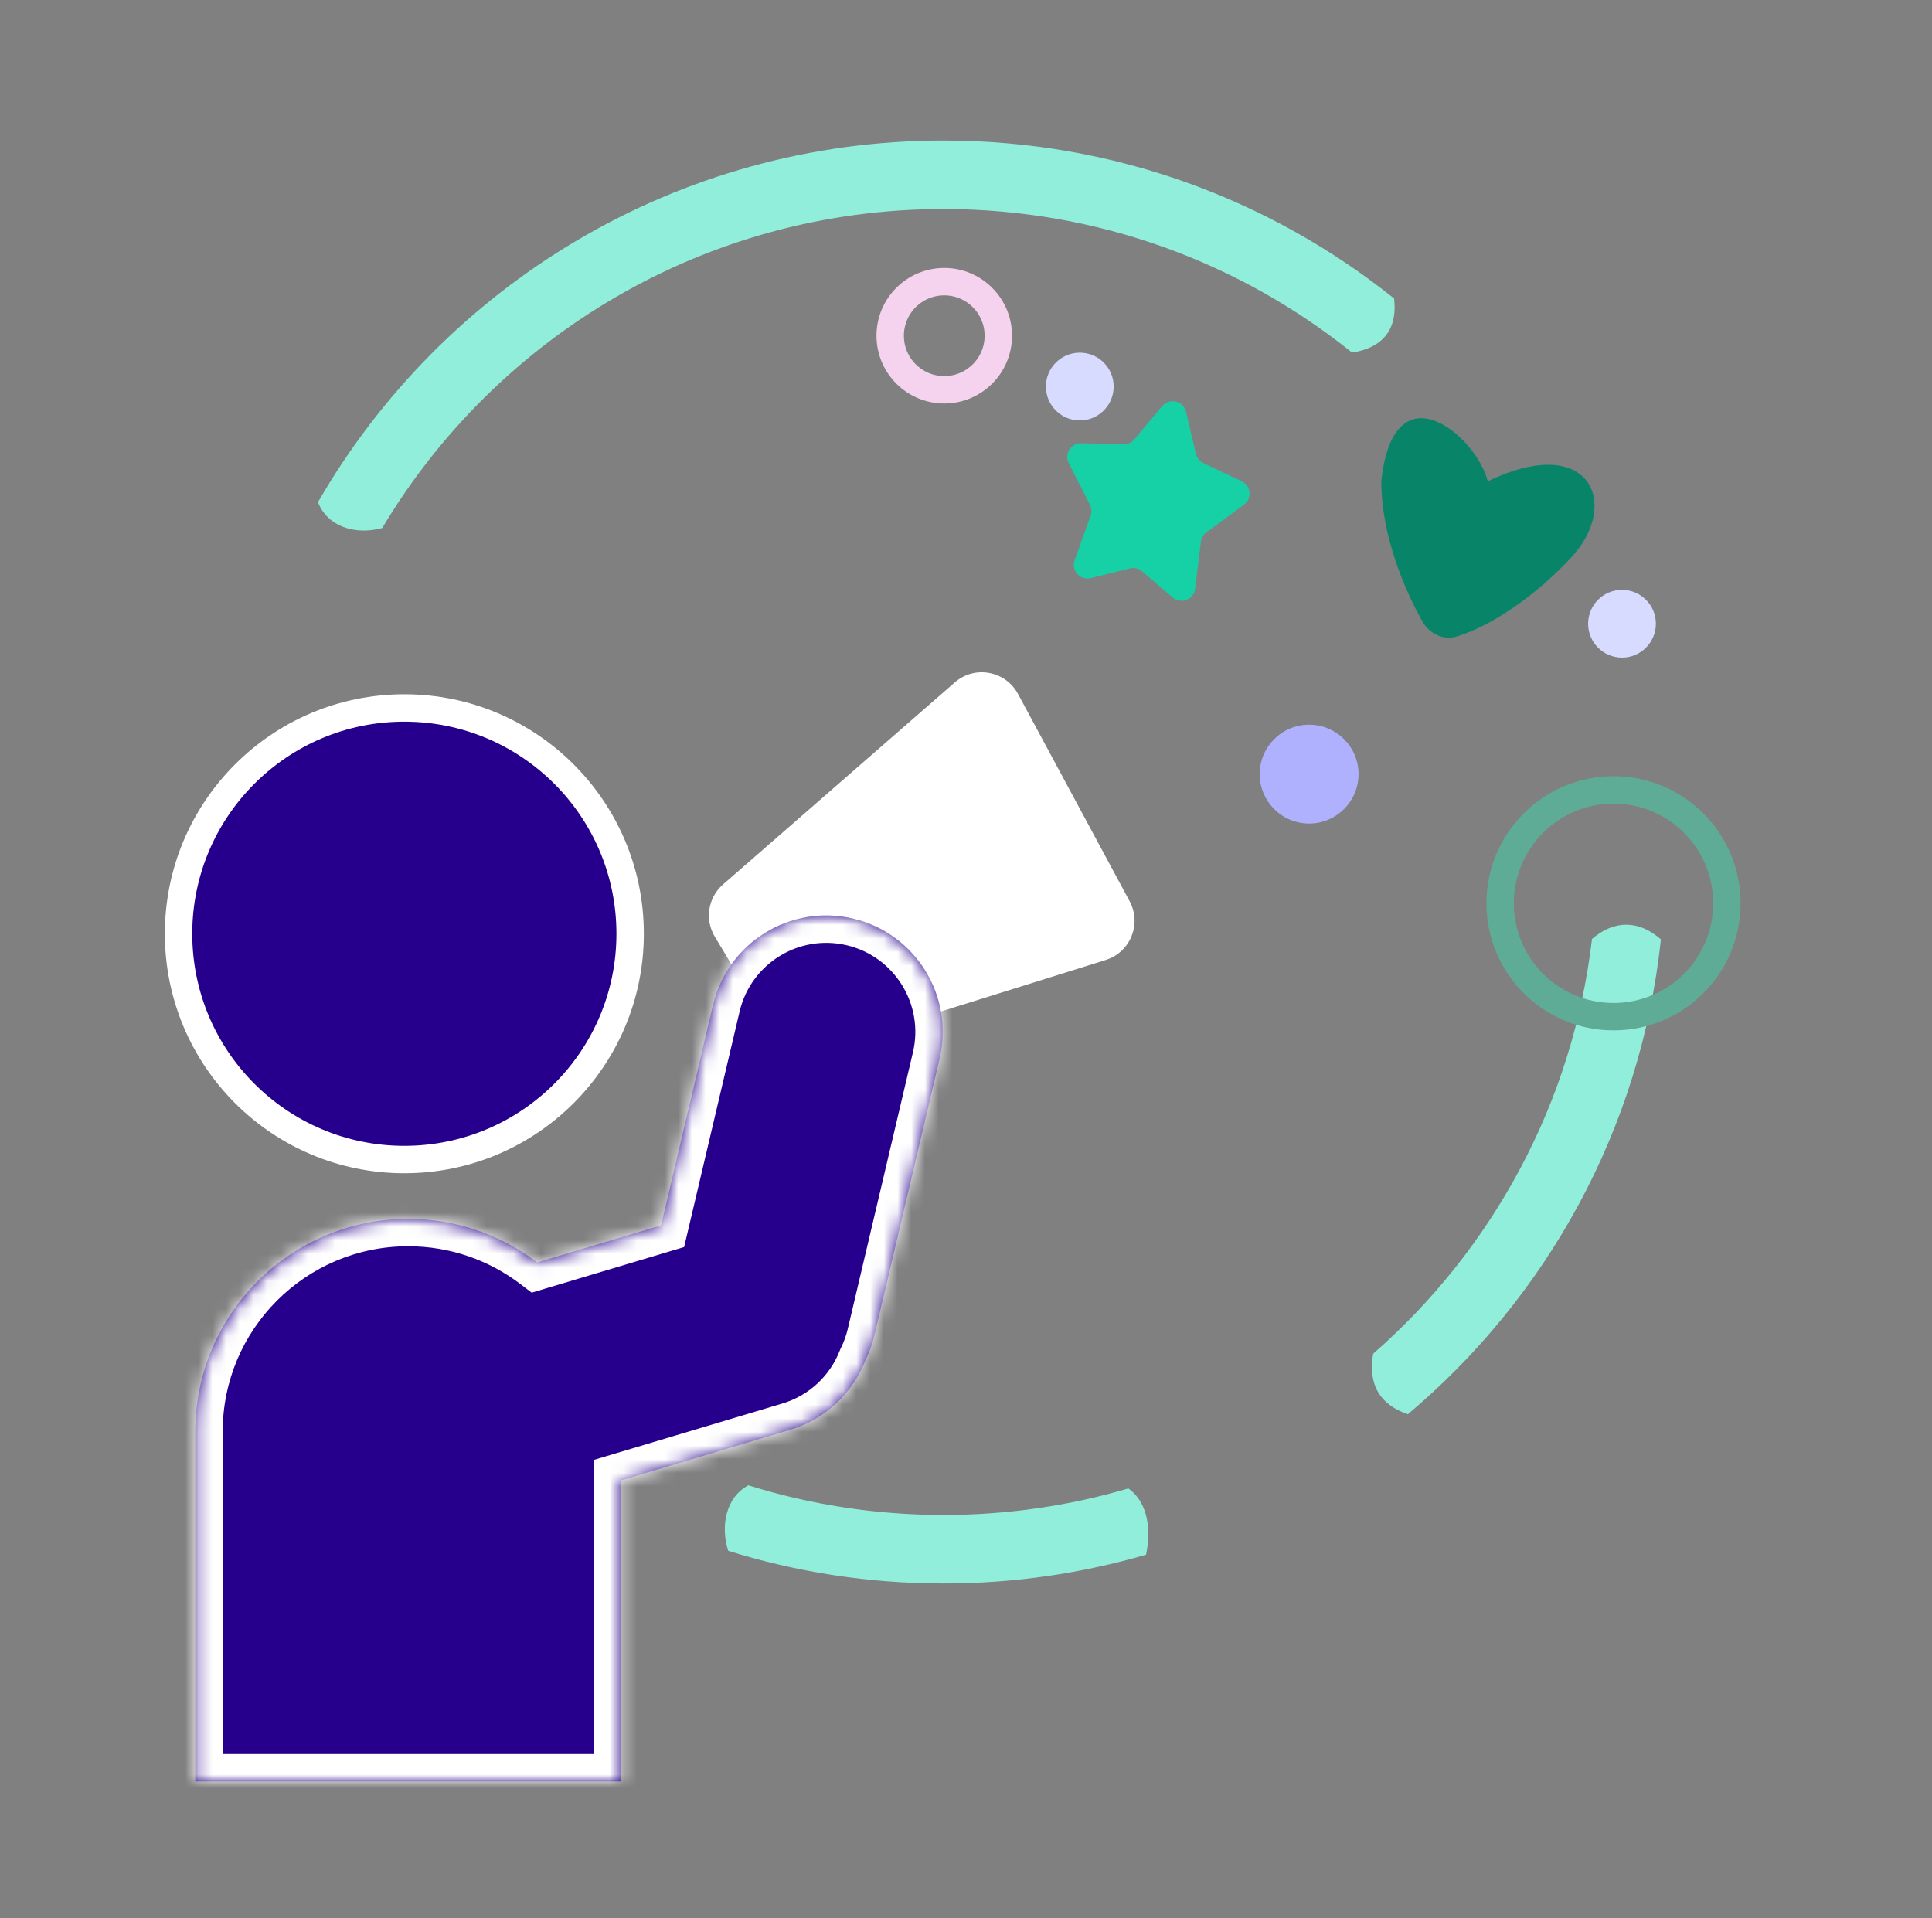
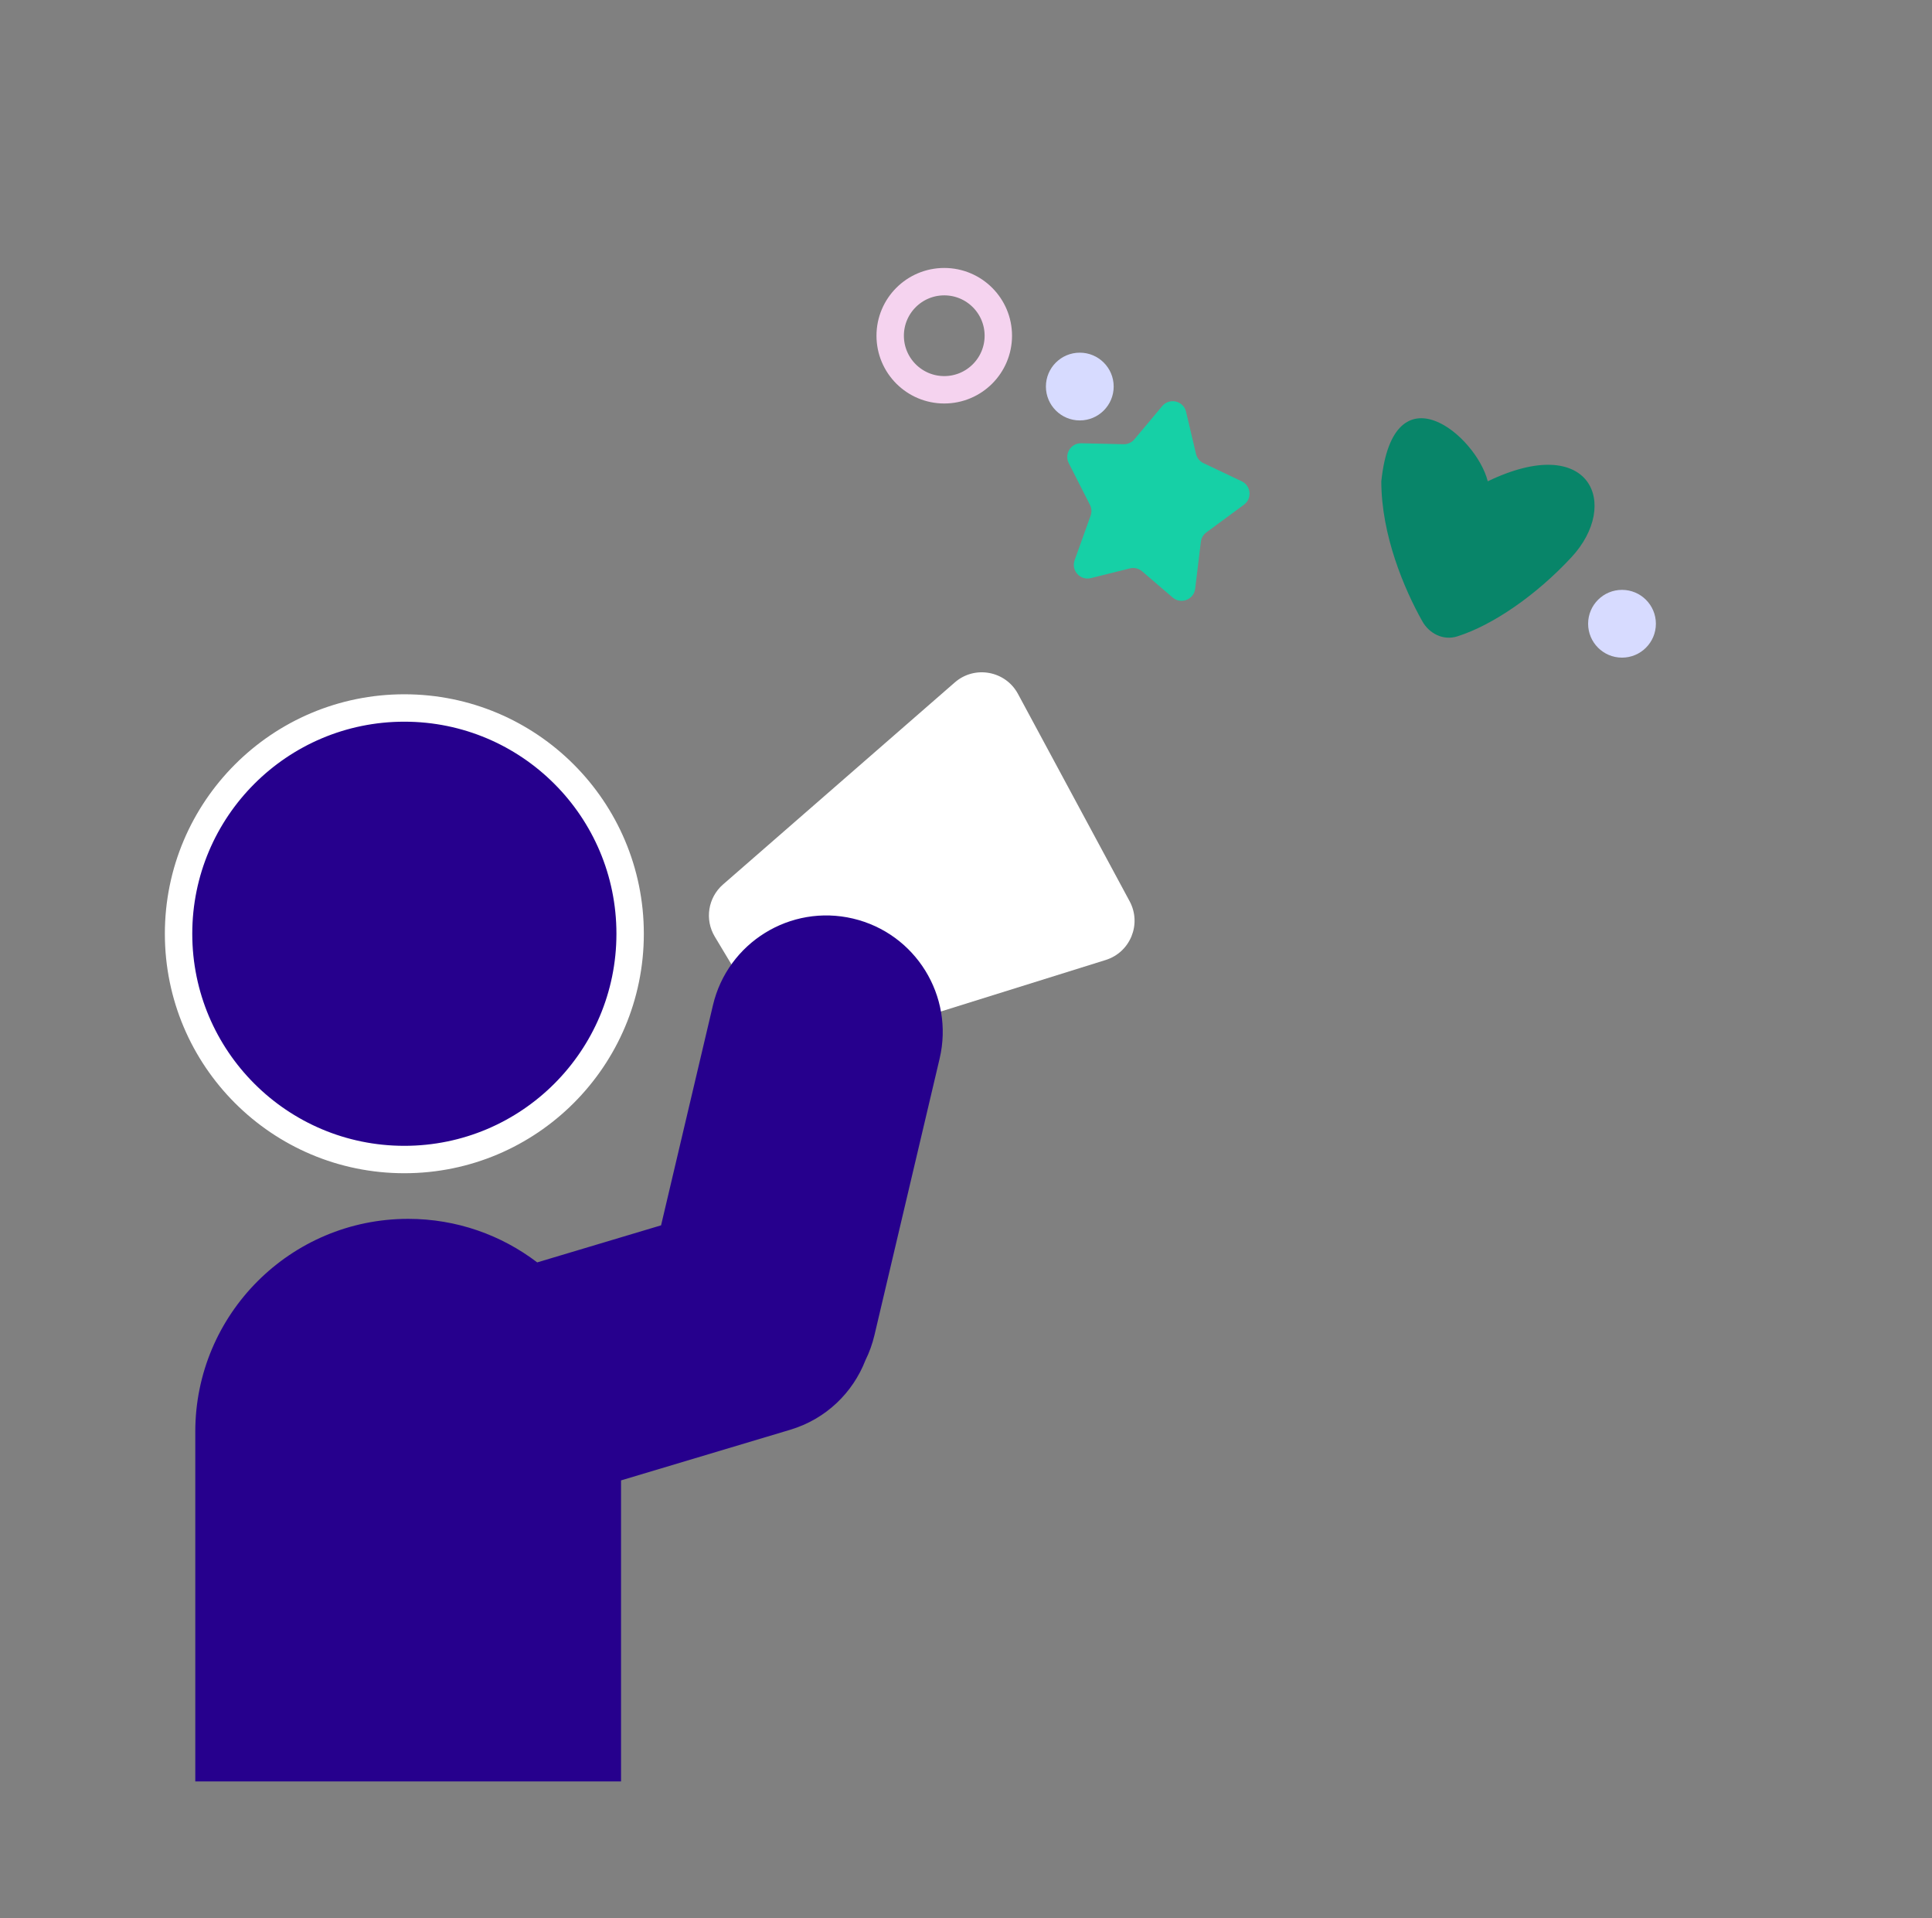
<svg xmlns="http://www.w3.org/2000/svg" width="141" height="140" viewBox="0 0 141 140" fill="none">
  <rect x="0" y="0" width="141" height="140" fill="#808080" stroke="none" />
  <path d="M52.766 64.554C51.671 65.509 51.417 67.112 52.165 68.359L56.317 75.278C57.03 76.466 58.462 77.011 59.784 76.598L80.696 70.064C82.495 69.501 83.336 67.438 82.442 65.778L74.294 50.646C73.382 48.952 71.132 48.542 69.682 49.807L52.766 64.554Z" fill="white" />
  <path d="M84.82 29.639C85.349 29.008 86.371 29.25 86.56 30.051L87.286 33.129C87.356 33.425 87.556 33.673 87.831 33.803L90.621 35.126C91.305 35.45 91.395 36.386 90.787 36.834L88.04 38.859C87.818 39.022 87.674 39.27 87.641 39.543L87.225 42.97C87.129 43.763 86.187 44.129 85.581 43.608L83.353 41.696C83.107 41.485 82.774 41.406 82.46 41.484L79.611 42.194C78.835 42.386 78.158 41.637 78.428 40.885L79.594 37.636C79.688 37.377 79.67 37.091 79.545 36.845L77.999 33.803C77.656 33.129 78.157 32.333 78.913 32.351L82.001 32.421C82.305 32.428 82.595 32.296 82.79 32.063L84.82 29.639Z" fill="#16D0A6" />
  <path d="M108.579 35.127C107.746 31.798 101.698 26.693 100.81 35.127C100.81 39.044 102.476 42.984 103.804 45.345C104.318 46.26 105.347 46.763 106.348 46.448C108.937 45.634 112.111 43.446 114.682 40.676C118.289 36.792 116.07 31.521 108.579 35.127Z" fill="#088569" />
-   <circle cx="95.541" cy="56.5" r="3.607" fill="#AFB1FF" />
  <circle cx="29.51" cy="68.15" r="16.478" fill="#26008D" stroke="white" stroke-width="2" />
  <mask id="path-6-inside-1_978_45287" fill="white">
-     <path fill-rule="evenodd" clip-rule="evenodd" d="M63.163 99.272C62.247 101.637 60.288 103.568 57.671 104.351L45.324 108.046V130.018H14.252V104.494C14.252 95.913 21.208 88.958 29.788 88.958C33.329 88.958 36.593 90.142 39.206 92.136L48.246 89.431L52.032 73.364C53.108 68.796 57.684 65.965 62.252 67.041C66.82 68.118 69.651 72.693 68.575 77.262L63.819 97.444C63.667 98.09 63.445 98.701 63.163 99.272Z" />
-   </mask>
+     </mask>
  <path fill-rule="evenodd" clip-rule="evenodd" d="M63.163 99.272C62.247 101.637 60.288 103.568 57.671 104.351L45.324 108.046V130.018H14.252V104.494C14.252 95.913 21.208 88.958 29.788 88.958C33.329 88.958 36.593 90.142 39.206 92.136L48.246 89.431L52.032 73.364C53.108 68.796 57.684 65.965 62.252 67.041C66.82 68.118 69.651 72.693 68.575 77.262L63.819 97.444C63.667 98.09 63.445 98.701 63.163 99.272Z" fill="#26008D" />
-   <path d="M63.163 99.272L61.37 98.385L61.33 98.466L61.297 98.55L63.163 99.272ZM57.671 104.351L58.244 106.268V106.268L57.671 104.351ZM45.324 108.046L44.751 106.13L43.324 106.556V108.046H45.324ZM45.324 130.018V132.018H47.324V130.018H45.324ZM14.252 130.018H12.252V132.018H14.252V130.018ZM39.206 92.136L37.992 93.726L38.802 94.344L39.779 94.052L39.206 92.136ZM48.246 89.431L48.819 91.347L49.927 91.016L50.193 89.89L48.246 89.431ZM52.032 73.364L53.978 73.822V73.822L52.032 73.364ZM62.252 67.041L61.794 68.988V68.988L62.252 67.041ZM68.575 77.262L70.521 77.72V77.72L68.575 77.262ZM63.819 97.444L61.873 96.985L63.819 97.444ZM61.297 98.55C60.596 100.363 59.098 101.837 57.097 102.435L58.244 106.268C61.478 105.3 63.899 102.91 65.028 99.994L61.297 98.55ZM57.097 102.435L44.751 106.13L45.898 109.962L58.244 106.268L57.097 102.435ZM43.324 108.046V130.018H47.324V108.046H43.324ZM45.324 128.018H14.252V132.018H45.324V128.018ZM16.252 130.018V104.494H12.252V130.018H16.252ZM16.252 104.494C16.252 97.018 22.312 90.958 29.788 90.958V86.958C20.103 86.958 12.252 94.809 12.252 104.494H16.252ZM29.788 90.958C32.875 90.958 35.716 91.989 37.992 93.726L40.419 90.546C37.47 88.295 33.782 86.958 29.788 86.958V90.958ZM39.779 94.052L48.819 91.347L47.673 87.515L38.632 90.22L39.779 94.052ZM50.193 89.89L53.978 73.822L50.085 72.905L46.299 88.972L50.193 89.89ZM53.978 73.822C54.801 70.329 58.3 68.165 61.794 68.988L62.711 65.094C57.068 63.765 51.415 67.262 50.085 72.905L53.978 73.822ZM61.794 68.988C65.287 69.811 67.451 73.31 66.628 76.803L70.521 77.72C71.851 72.077 68.354 66.424 62.711 65.094L61.794 68.988ZM66.628 76.803L61.873 96.985L65.766 97.903L70.521 77.72L66.628 76.803ZM61.873 96.985C61.755 97.482 61.585 97.95 61.37 98.385L64.955 100.159C65.304 99.453 65.579 98.698 65.766 97.903L61.873 96.985Z" fill="white" mask="url(#path-6-inside-1_978_45287)" />
-   <path fill-rule="evenodd" clip-rule="evenodd" d="M27.895 38.54C36.21 24.596 51.443 15.255 68.858 15.255C80.142 15.255 90.51 19.177 98.674 25.732C101.05 25.37 102.005 23.888 101.74 21.782C92.73 14.569 81.297 10.255 68.858 10.255C49.341 10.255 32.304 20.873 23.208 36.648C23.894 38.442 25.927 39.073 27.895 38.54ZM54.615 108.405C52.906 109.319 52.594 111.491 53.147 113.186C58.108 114.735 63.386 115.57 68.858 115.57C73.991 115.57 78.952 114.836 83.643 113.466C84.084 111.25 83.594 109.523 82.35 108.633C78.072 109.894 73.544 110.57 68.858 110.57C63.896 110.57 59.112 109.812 54.615 108.405ZM100.216 98.801C99.817 101.018 100.699 102.526 102.749 103.215C112.87 94.695 119.736 82.433 121.216 68.56C119.587 67.142 117.817 67.132 116.187 68.531C114.774 80.564 108.878 91.225 100.216 98.801Z" fill="#91EEDA" />
-   <circle cx="117.757" cy="65.927" r="8.274" stroke="#5EAC96" stroke-width="2" />
  <circle cx="118.376" cy="45.524" r="2.473" fill="#D7DBFF" />
  <circle cx="78.805" cy="28.212" r="2.473" fill="#D7DBFF" />
  <circle cx="68.913" cy="24.503" r="3.946" stroke="#F5D3EF" stroke-width="2" />
</svg>